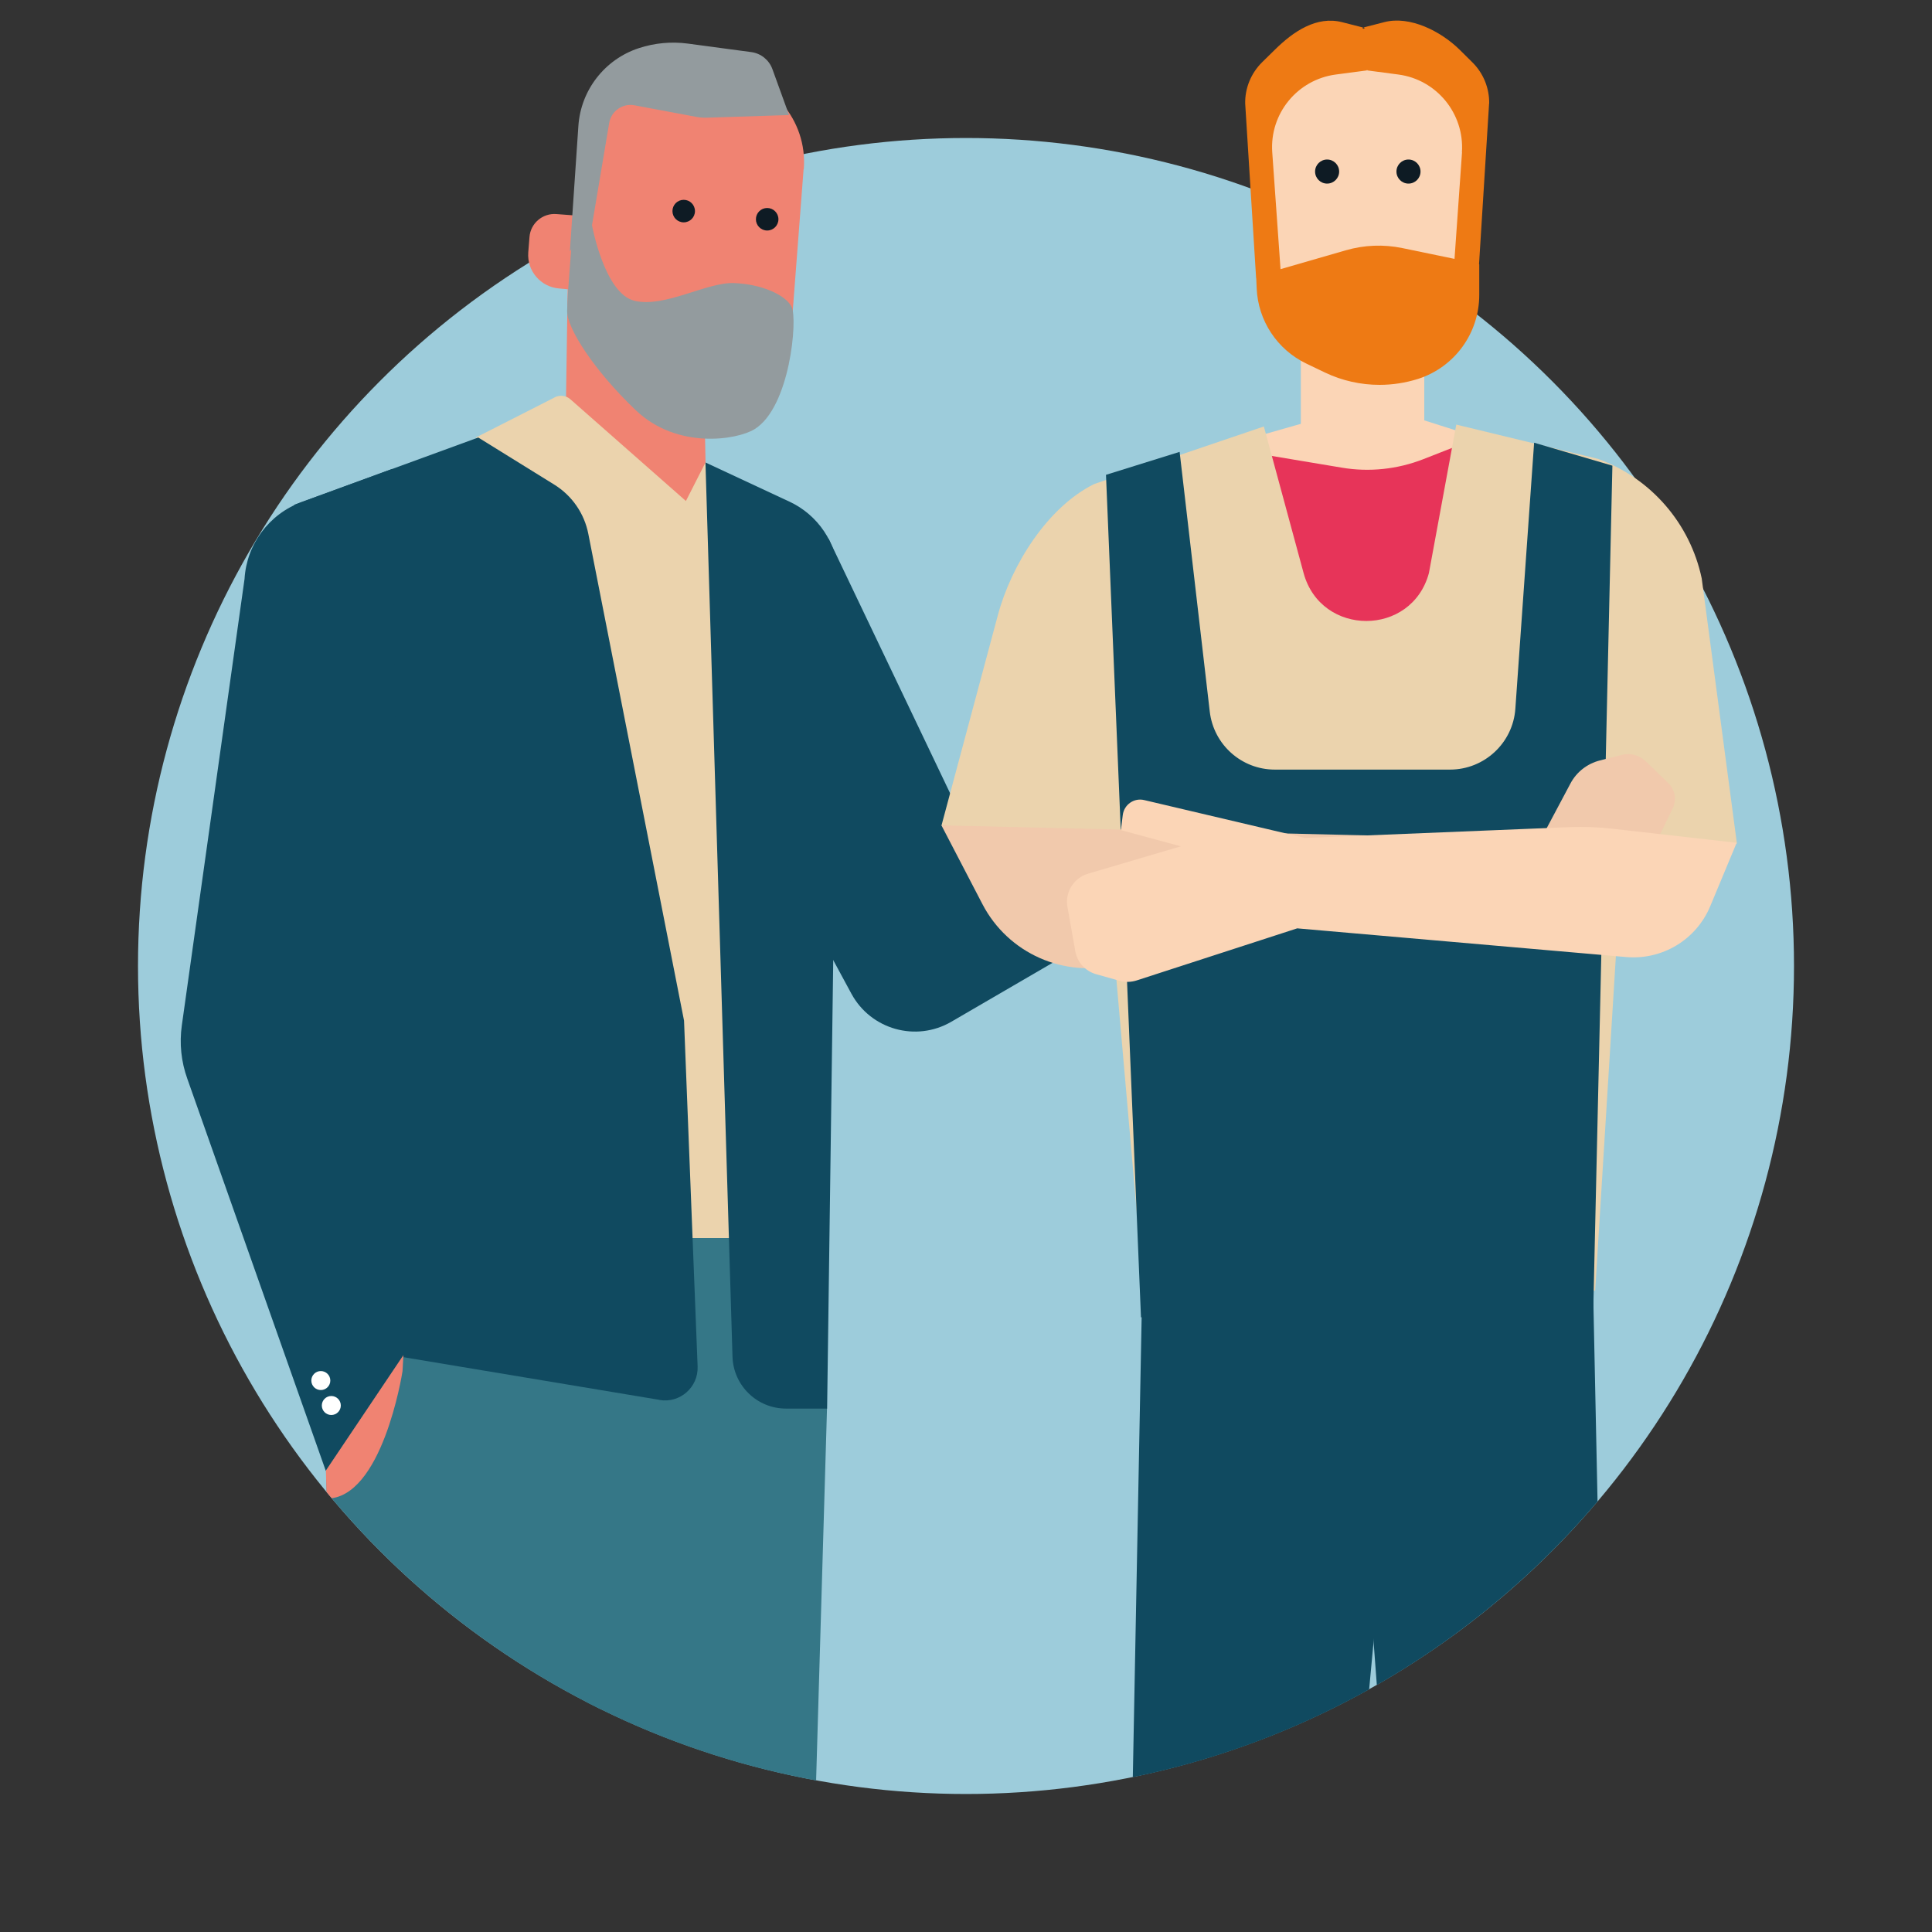
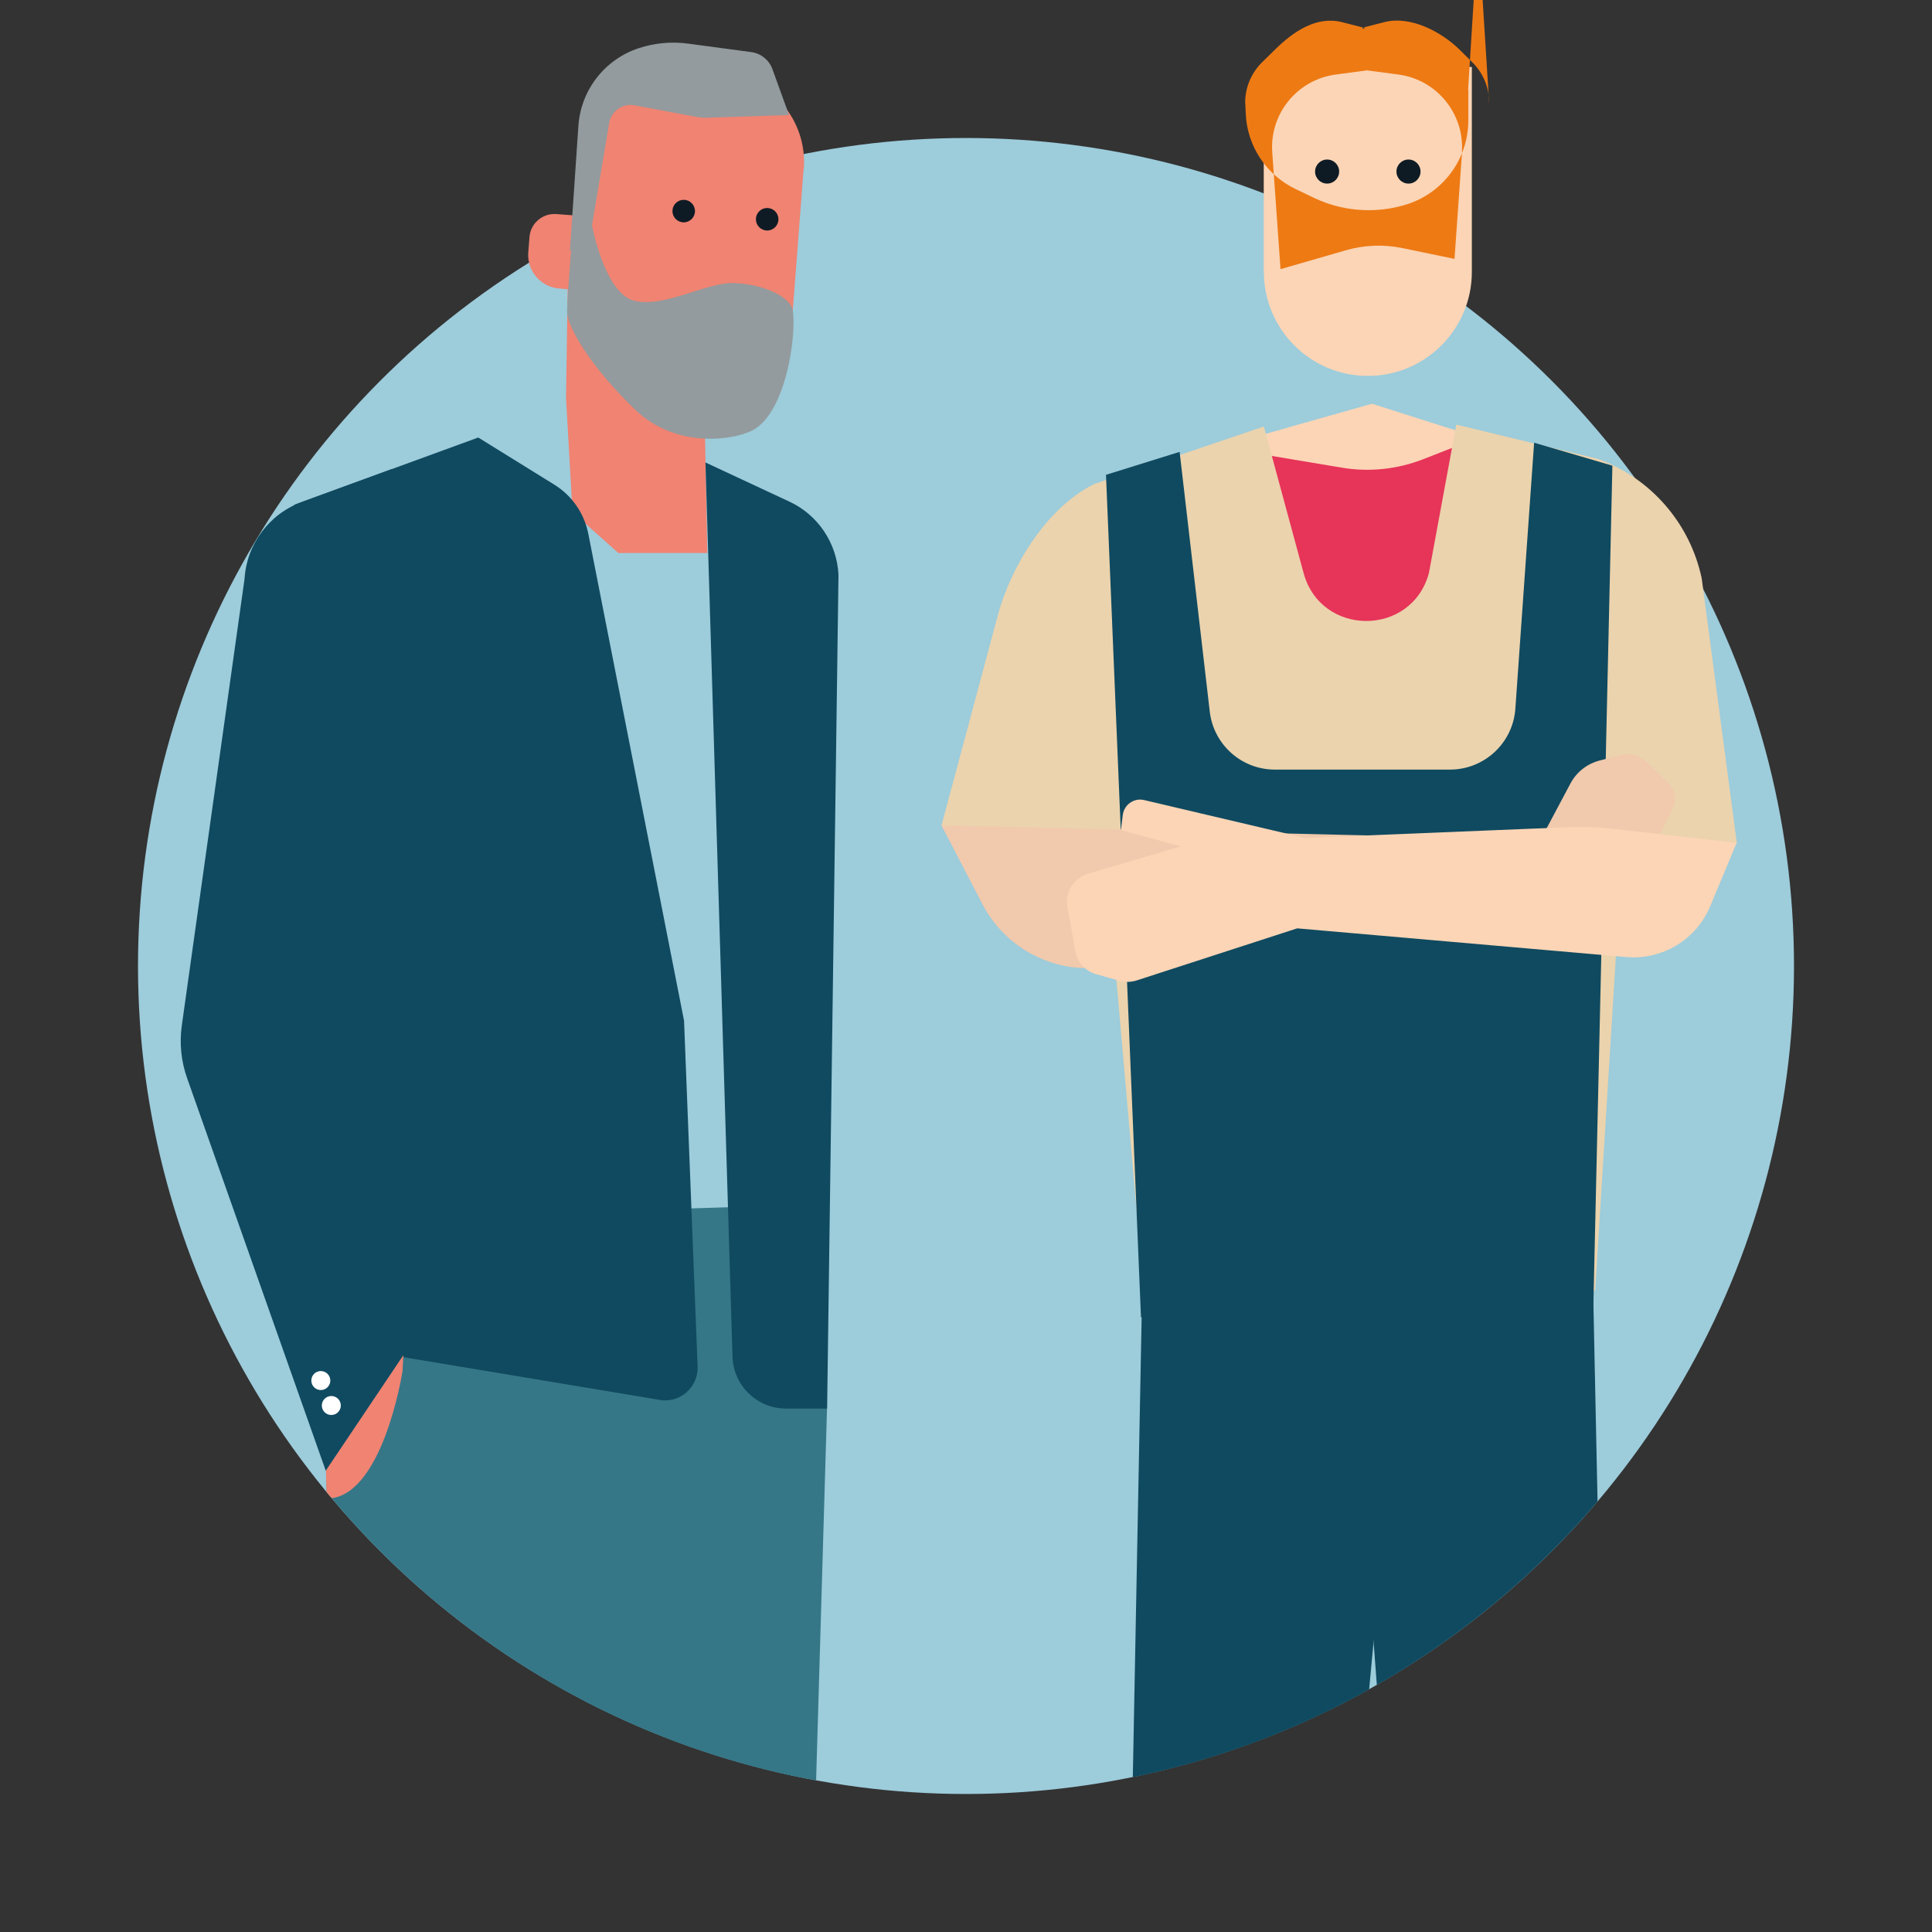
<svg xmlns="http://www.w3.org/2000/svg" viewBox="0 0 175 175">
  <rect x="0" y="0" width="175" height="175" fill="#333333" stroke="none" />
  <defs>
    <style>
      .cls-1 {
        fill: none;
      }

      .cls-2 {
        fill: #ebd3ad;
      }

      .cls-3 {
        fill: #f08372;
      }

      .cls-4 {
        fill: #ee7a14;
      }

      .cls-5 {
        fill: #e73459;
      }

      .cls-6 {
        fill: #939b9e;
      }

      .cls-7 {
        fill: #9dccdb;
      }

      .cls-8 {
        fill: #104a60;
      }

      .cls-9 {
        fill: #0e1b24;
      }

      .cls-10 {
        fill: #fff;
      }

      .cls-11 {
        fill: #f1c9ac;
      }

      .cls-12 {
        fill: #357787;
      }

      .cls-13 {
        clip-path: url(#clippath);
      }

      .cls-14 {
        fill: #fbd5b6;
      }
    </style>
    <clipPath id="clippath">
      <path class="cls-1" d="M162.5,86.89h-.01c.01.2.01.41.01.61,0,41.42-33.58,75-75,75S12.5,128.92,12.5,87.5c0-.2,0-.41.01-.61h-.01V0h150v86.89Z" />
    </clipPath>
  </defs>
  <g id="Laag_2" data-name="Laag 2">
    <circle class="cls-7" cx="87.5" cy="87.5" r="75" />
  </g>
  <g id="Laag_1" data-name="Laag 1">
    <g class="cls-13">
      <g>
        <g>
          <g>
            <path class="cls-3" d="M72.79,15.32l-1.09,14.24c-.33,4.28-3.74,7.58-7.88,7.9l.25,12.63h-8.06s-4.15-3.7-4.15-3.7l-.59-10.33.15-9.86-.77-.07c-1.67-.13-2.93-1.59-2.8-3.27l.11-1.38c.09-1.25,1.19-2.19,2.44-2.09l1.6.12.4-5.15c.37-4.8,4.56-8.39,9.36-8.02l3.59.28c4.46.34,7.8,4.24,7.46,8.69Z" />
            <circle class="cls-9" cx="61.93" cy="19.12" r="1.02" />
            <circle class="cls-9" cx="69.49" cy="19.86" r="1.02" />
          </g>
          <polygon class="cls-12" points="58.34 220.05 72.2 220.05 74.91 127.59 70.68 109.2 49.52 109.87 58.34 220.05" />
          <polygon class="cls-12" points="58.82 109.84 29.02 115.72 32.08 220.22 48.01 220.22 58.82 109.84" />
-           <path class="cls-2" d="M50.22,36.01l-7.12,3.62,5.08,4.21,8.98,42.92,4.96,25.38h12.04l.51-26.5-7.48-41.57-3.28-2.19-1.78,3.5-10.46-9.21c-.39-.35-.96-.42-1.43-.18Z" />
          <path class="cls-8" d="M59.74,126.8l-30.6-5.1-2.49-75.98,16.67-6.09,6.89,4.27c1.6.99,2.72,2.61,3.08,4.46l8.67,44.09,1.23,31.33c.07,1.87-1.59,3.34-3.44,3.03Z" />
          <path class="cls-8" d="M63.9,41.89l7.59,3.54c2.61,1.21,4.32,3.77,4.46,6.64l-1.03,75.52h-3.72c-2.62,0-4.77-2.08-4.85-4.7l-2.45-81Z" />
          <path class="cls-8" d="M36.55,122.76l-1.04-80.28-8.17,2.99c-2.96,1.08-5,3.82-5.19,6.97l-5.68,40.44c-.23,1.63-.06,3.29.5,4.84l12.54,35.51,7.02-10.45Z" />
          <circle class="cls-10" cx="30.01" cy="127.31" r=".86" />
          <circle class="cls-10" cx="29.06" cy="125.05" r=".86" />
          <path class="cls-3" d="M29.52,133.21l.07,2.53c5,.01,6.82-11.19,6.87-11.54l.08-1.45-7.02,10.45Z" />
          <path class="cls-6" d="M51.98,19.52l1.64.86s1.12,6.23,3.87,6.87c2.75.64,6.51-1.7,8.99-1.61,2.48.09,4.68,1.06,5.23,2.16s-.14,9.1-3.37,11.08c-1.59.97-6.99,1.86-10.75-1.72s-6.22-7.4-6.22-8.96.63-8.67.63-8.67Z" />
          <path class="cls-3" d="M109.09,77.41l16.34-10.37c.87-.55.64-1.88-.37-2.11l-5.01-1.12c-1.05-.24-2.16-.13-3.15.3l-12.65,5.46,4.83,7.84Z" />
-           <path class="cls-8" d="M75.04,48.77l11.62,24.34,23.87-7.61,5.33,9.77-29.69,17.28c-3.19,1.86-7.29.71-9.05-2.54l-5.87-10.85,3.79-30.39Z" />
          <path class="cls-6" d="M71.48,10.44l-1.52-4.19c-.3-.82-1.03-1.41-1.9-1.53l-5.74-.77c-1.5-.2-3.02-.06-4.45.41h0c-3.09,1.01-5.26,3.8-5.48,7.04l-.77,11.35,2.01-2.39,1.55-9.22c.18-1.08,1.22-1.81,2.3-1.6l5.61,1.05c.31.06.63.08.95.07l7.44-.24Z" />
        </g>
        <g>
          <path class="cls-14" d="M109.81,40.7c.45-.18,14.46-4.13,14.46-4.13l11.86,3.77-2.34,10.6-22.54.18-1.44-10.42Z" />
          <path class="cls-5" d="M112.5,40.84l-7.19,3.88c-3.52,1.9-6.07,5.21-7.02,9.1l-3.41,13.97,11.14,4.56,18.71,6.85,7.66,2.64,10.24-12.02-3.07-11.7,6.48-7.5c-.68-3.22-2.85-5.92-5.84-7.29l-7.24-3.32-4.03,1.58c-2.35.92-4.91,1.19-7.39.77l-9.04-1.51Z" />
          <path class="cls-2" d="M157.32,76.41l-10.28-.68-2.55,41.18-41.01-1.27-3.4-38.81-14.8-2.06,5.1-19.03c1.22-4.56,4.5-9.81,8.74-11.9l15.36-5.21,3.6,13.28c1.58,5.79,9.79,5.78,11.35,0l2.48-13.45,12.85,3.11c4.78,1.75,8.33,5.84,9.38,10.82l3.19,24.03Z" />
          <path class="cls-8" d="M103.35,119.32l-3.17-76.31,6.67-2.08,2.73,23.53c.35,2.99,2.88,5.25,5.89,5.25h15.87c3.11,0,5.7-2.41,5.92-5.51l1.7-24.1,7.09,2.08-1.75,77.26-40.95-.12Z" />
          <path class="cls-11" d="M85.28,74.77l3.71,7.13c2.32,4.46,7.41,6.72,12.27,5.45l42.84-11.2-58.82-1.39Z" />
          <path class="cls-11" d="M146.91,68.38l-1.99.5c-1.15.29-2.12,1.05-2.67,2.09l-2.52,4.74,10.54.06,1.24-2.53c.38-.78.22-1.71-.4-2.31l-2.02-1.96c-.58-.56-1.41-.79-2.2-.59Z" />
          <path class="cls-14" d="M157.31,76.33l-2.4,5.76c-1.26,3.02-4.33,4.88-7.6,4.6l-29.81-2.6-14.55,4.72c-.5.16-1.04.17-1.54.03l-2.13-.6c-.98-.28-1.71-1.09-1.88-2.08l-.71-4.01c-.24-1.33.56-2.62,1.86-3.01l8.41-2.48-5.43-1.47.17-1.37c.12-.94,1.02-1.57,1.94-1.35,4.19.99,14.57,3.43,14.57,3.43l23.97-.98c1.27-.05,2.54,0,3.81.14l11.32,1.28Z" />
          <g>
            <g>
-               <path class="cls-14" d="M117.83,29.2h11.18v10.24c0,1.28-1.04,2.32-2.32,2.32h-6.54c-1.28,0-2.32-1.04-2.32-2.32v-10.24h0Z" />
              <path class="cls-14" d="M114.47,24.63V6.06h18.85v18.57c0,5.2-4.22,9.42-9.42,9.42h0c-5.2,0-9.42-4.22-9.42-9.42Z" />
              <g>
                <circle class="cls-9" cx="120.21" cy="15.54" r="1.09" />
                <circle class="cls-9" cx="127.58" cy="15.54" r="1.09" />
              </g>
            </g>
-             <path class="cls-4" d="M134.89,9.38c.02-1.41-.53-2.76-1.54-3.75l-1.14-1.13c-1.7-1.67-4.49-3.09-6.8-2.5l-1.91.49.14.04-.15.08-.09-.09.09-.02-1.92-.49c-2.31-.59-4.41.83-6.1,2.5l-1.15,1.13c-1,.99-1.56,2.34-1.53,3.75l.99,15.82h.01l.04.9c.12,2.93,1.85,5.55,4.49,6.82l1.71.82c1.55.74,3.24,1.11,4.93,1.11,1.17,0,2.35-.18,3.49-.54,3.3-1.06,5.54-4.13,5.54-7.6v-2.78h-.02l.91-14.54ZM132.43,13.8l-.68,9.65-4.73-.98c-1.7-.35-3.45-.28-5.11.2l-5.92,1.71-.75-10.58c-.25-3.51,2.28-6.59,5.76-7.05l2.8-.37.03-.06.03.06,2.8.37c3.48.46,6,3.55,5.76,7.05Z" />
+             <path class="cls-4" d="M134.89,9.38c.02-1.41-.53-2.76-1.54-3.75l-1.14-1.13c-1.7-1.67-4.49-3.09-6.8-2.5l-1.91.49.14.04-.15.08-.09-.09.09-.02-1.92-.49c-2.31-.59-4.41.83-6.1,2.5l-1.15,1.13c-1,.99-1.56,2.34-1.53,3.75h.01l.04.9c.12,2.93,1.85,5.55,4.49,6.82l1.71.82c1.55.74,3.24,1.11,4.93,1.11,1.17,0,2.35-.18,3.49-.54,3.3-1.06,5.54-4.13,5.54-7.6v-2.78h-.02l.91-14.54ZM132.43,13.8l-.68,9.65-4.73-.98c-1.7-.35-3.45-.28-5.11.2l-5.92,1.71-.75-10.58c-.25-3.51,2.28-6.59,5.76-7.05l2.8-.37.03-.06.03.06,2.8.37c3.48.46,6,3.55,5.76,7.05Z" />
          </g>
          <path class="cls-8" d="M103.48,115.65l-1.97,102.64c-.05,2.62,2.06,4.76,4.68,4.76h7.05c2.44,0,4.48-1.88,4.67-4.31l9.62-103.52-24.06.42Z" />
          <path class="cls-8" d="M144.28,115.65l2.13,101.9c.06,3.03-2.38,5.51-5.41,5.51h-11.01s-8.08-107.83-8.08-107.83l22.36.42Z" />
        </g>
      </g>
    </g>
  </g>
</svg>